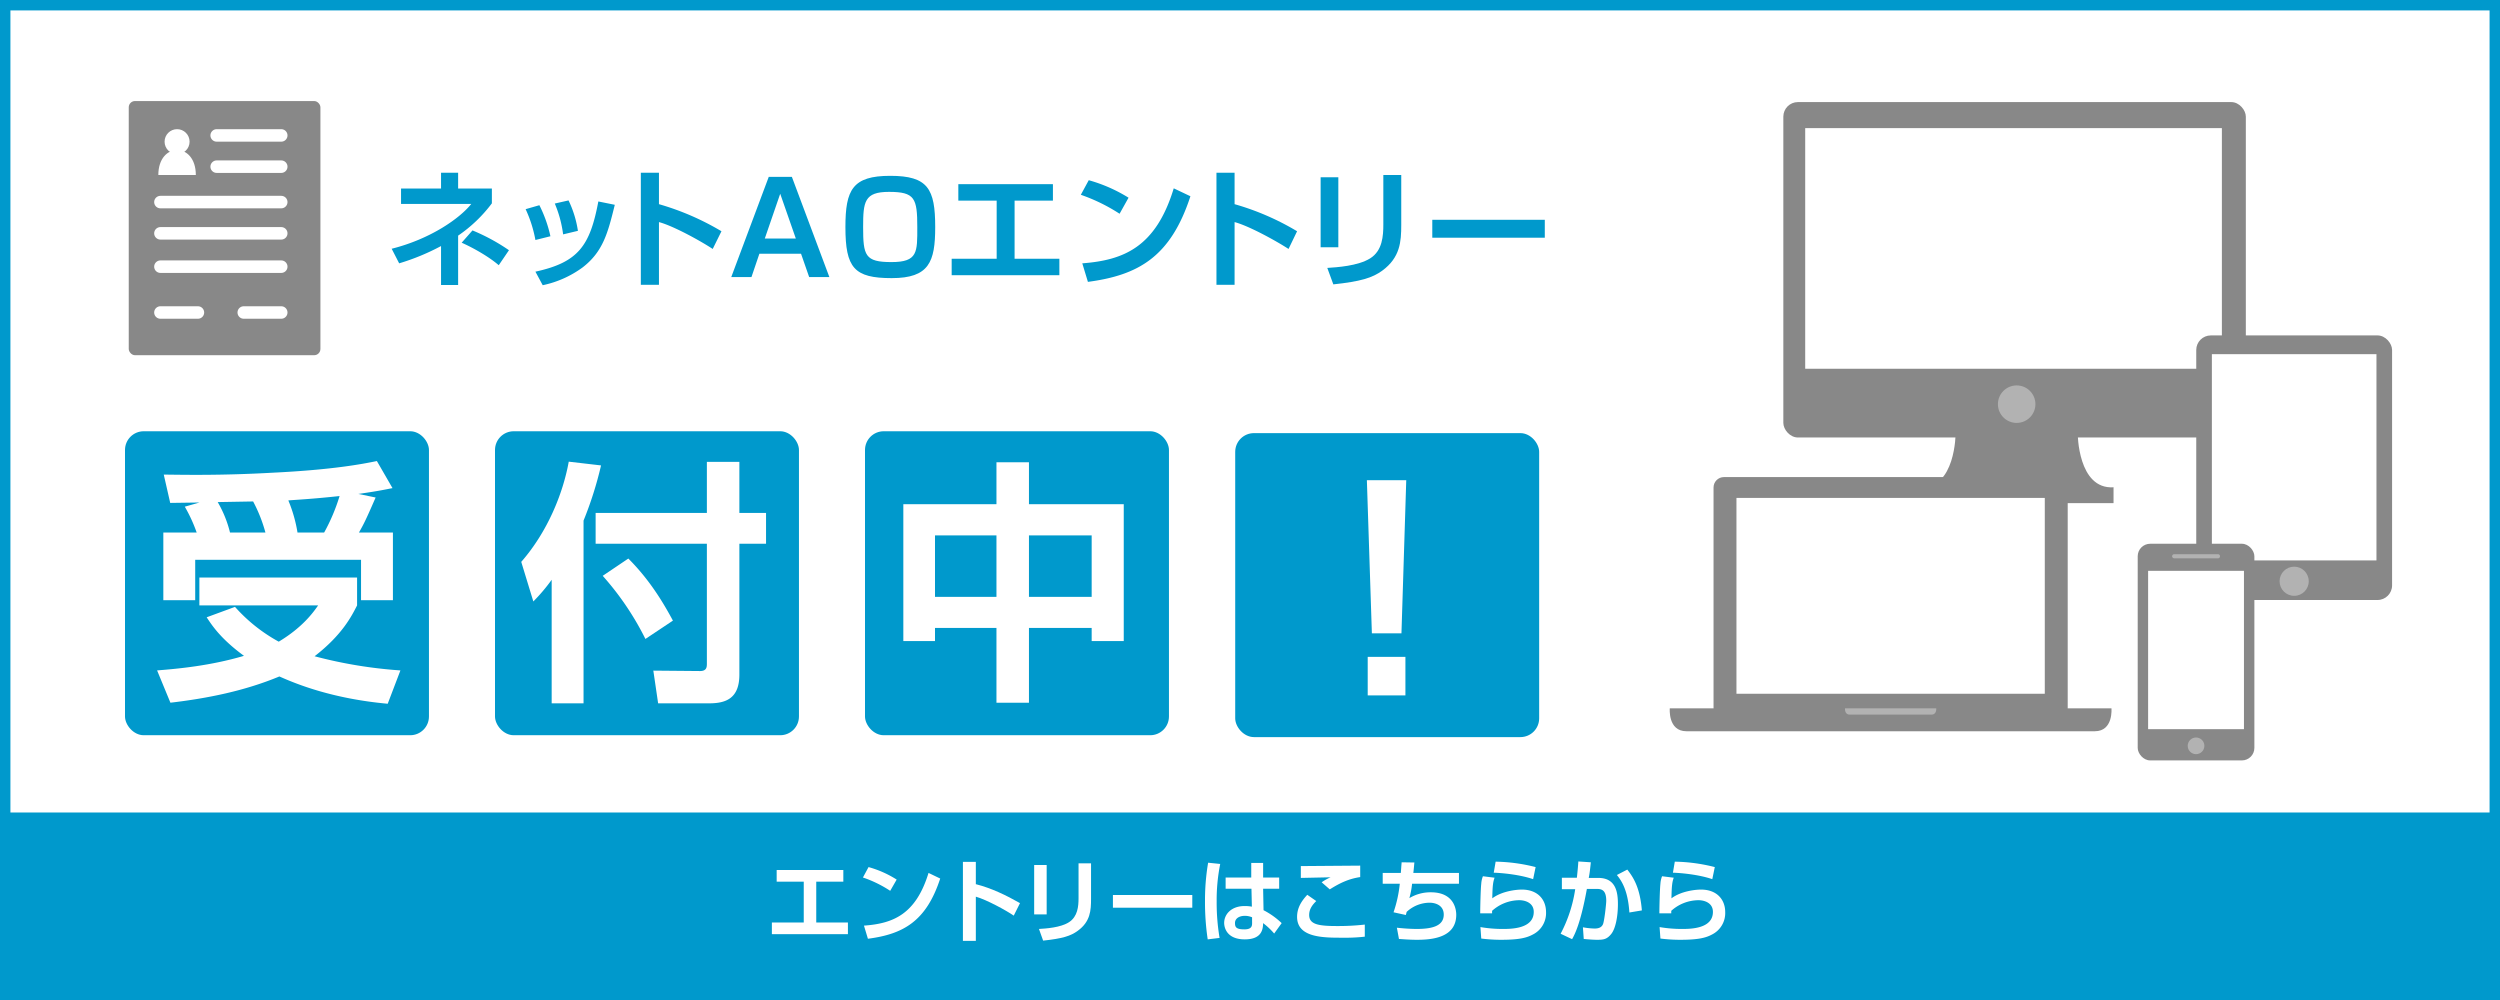
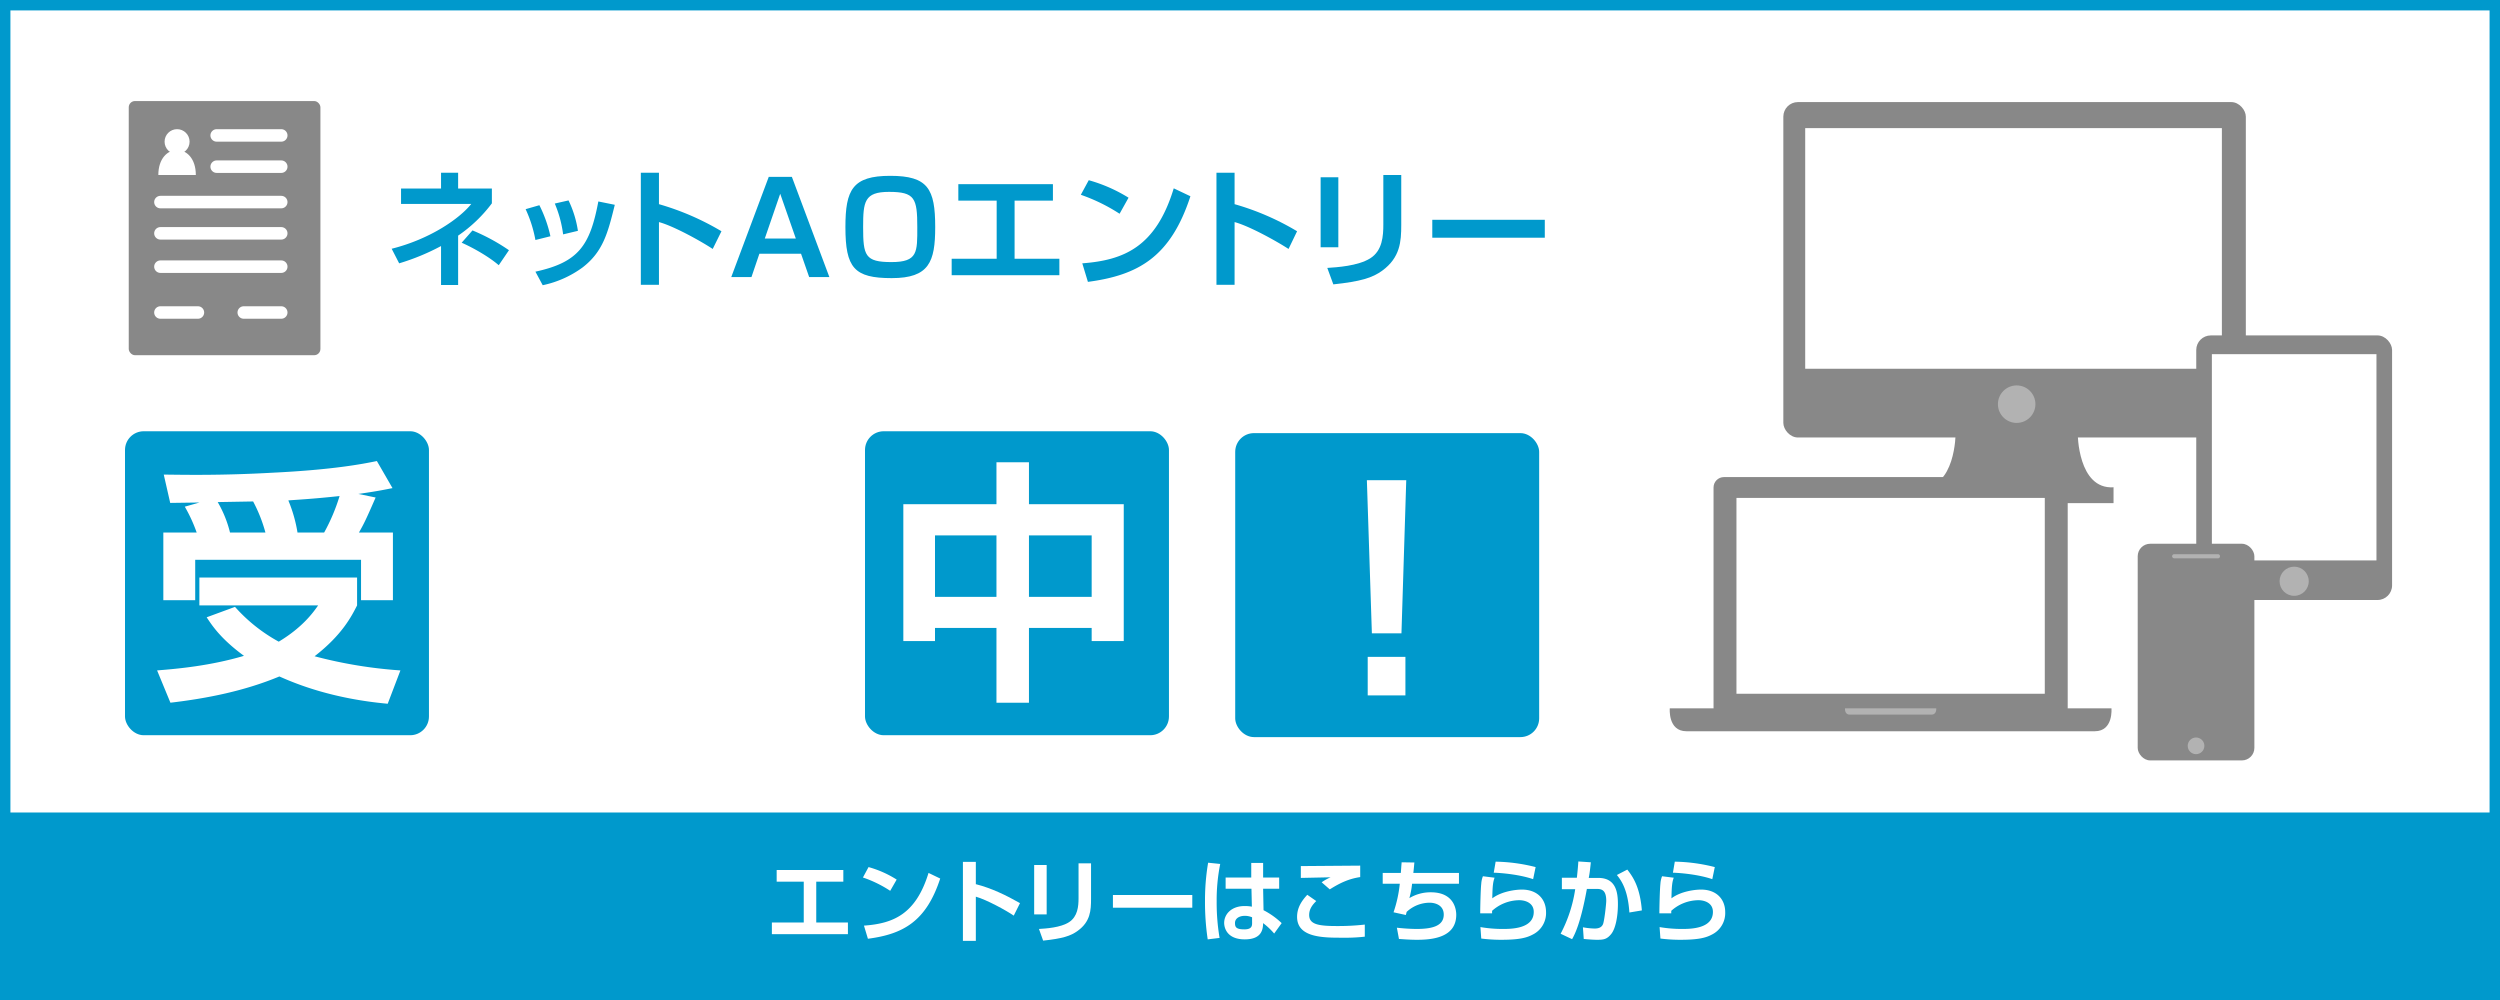
<svg xmlns="http://www.w3.org/2000/svg" width="1200" height="480" viewBox="0 0 1200 480">
  <rect x="0" y="0" width="1200" height="480" fill="#333333" stroke="none" />
  <title>net_ao</title>
  <g id="AO-EAST_日付なし_" data-name="AO-EAST【日付なし】">
    <g>
      <rect x="2.5" y="2.5" width="1195" height="475" fill="#fff" />
      <path d="M1195,5V475H5V5H1195m5-5H0V480H1200V0Z" fill="#09c" />
    </g>
    <rect y="390" width="1200" height="90" fill="#09c" />
    <g>
      <path d="M404.8,417.6v5.6h-13v19.6H407v5.6H370.5v-5.6h15.3V423.2h-13v-5.6Z" fill="#fff" />
      <path d="M427.3,427.6a56.5,56.5,0,0,0-13.1-6.4l2.7-5a49.9,49.9,0,0,1,13.5,6Zm-12.6,16.7c14-1,24.9-5.4,31-25.3l5.6,2.7c-6.7,20.5-17.7,26.7-34.7,28.9Z" fill="#fff" />
      <path d="M468.4,413.7v10.7c7.5,1.9,14.5,5.3,21.2,9.1l-3,6c-3.8-2.6-13.2-7.7-18.2-9.1v21.2h-6.2V413.7Z" fill="#fff" />
      <path d="M502.4,438.9h-6V415.2h6Zm21.3-7.5c0,5.6-.3,11-6.4,15.4-3.4,2.5-7.3,3.7-16.6,4.7l-2-5.6c3.2-.2,10.4-.6,14.5-3.3s4.5-7.6,4.5-11.4V414.4h6Z" fill="#fff" />
      <path d="M572.3,429.6v6.1H534.2v-6.1Z" fill="#fff" />
      <path d="M585.7,414.7a88.1,88.1,0,0,0-1.7,18,101.9,101.9,0,0,0,1.4,17.5l-5.7.7a121.3,121.3,0,0,1-1.3-18.6,107.3,107.3,0,0,1,1.5-18.2Zm14.9,6.5v-7h5.7v7H614v5.4h-7.7l.2,10.3a36.8,36.8,0,0,1,8.7,6.2l-3.6,5a34.1,34.1,0,0,0-5.3-5c-.1,2.4-.2,7.8-8.8,7.8s-9.9-5.6-9.9-7.9c0-4.1,3.4-8.1,9.8-8.1a18.1,18.1,0,0,1,3.5.3l-.2-8.6H588.3v-5.4Zm.4,19.1a9.1,9.1,0,0,0-3.4-.7c-3.1,0-4.8,1.5-4.8,3.4s.4,3.1,4.5,3.1,3.7-2.2,3.7-3.9Z" fill="#fff" />
      <path d="M631.8,432.5c-1.8,1.8-3.4,3.8-3.4,6.7,0,4.7,4.9,5.3,13.7,5.3a114.1,114.1,0,0,0,13-.7v5.8a83.6,83.6,0,0,1-10.9.5c-9,0-21.6,0-21.6-10,0-4.6,2.4-7.9,4.9-10.6ZM652.9,421c-5.4.8-9.7,2.8-14.6,5.9l-3.9-3.4a22.7,22.7,0,0,1,4.3-2.4l-14.3.3v-5.7h2.7l25.8-.2Z" fill="#fff" />
      <path d="M678.9,414c-.2,2.1-.3,3.4-.5,5h21.9v5.2H677.8a40.6,40.6,0,0,1-1.3,6.9,19.6,19.6,0,0,1,10.3-2.8c11.3,0,12.2,8.4,12.2,10.8,0,11.1-11.9,12-18.9,12-3.6,0-7-.3-8.6-.4l-1-5.4a92,92,0,0,0,9.3.6c6.7,0,13.2-1,13.2-6.9,0-4.4-3.9-5.7-6.8-5.7a16.3,16.3,0,0,0-11,4.4c-.2.7-.2.9-.4,1.5l-5.9-1.3a61.4,61.4,0,0,0,3-13.7h-8.2V419h8.7c.2-2.5.2-3,.4-5.1Z" fill="#fff" />
      <path d="M717.4,421.3c-.7,1.9-1,3.7-1.1,9.9,4.5-3.4,11.3-4.2,14.2-4.2,7.6,0,11.6,4.8,11.6,10.8a11.5,11.5,0,0,1-6.4,10.8c-2.8,1.5-6.4,2.5-15,2.5a75.4,75.4,0,0,1-9.7-.6l-.4-5.5a63.2,63.2,0,0,0,10.6.9c4,0,15,0,15-8.2,0-4.4-4.2-5.6-6.9-5.6a19.7,19.7,0,0,0-13.1,5.1v1.2h-5.7c0-2.9.2-11.6.5-14.2a11.7,11.7,0,0,1,.8-3.6Zm18.5.7c-6.4-2.2-15-3-18.9-3.1l.9-5.3a82.3,82.3,0,0,1,19.2,2.6Z" fill="#fff" />
      <path d="M763.6,413.9c-.3,2.8-.5,5-1,7.5h4.6c8.4,0,9.4,6.8,9.4,12.6s-1.1,11.7-3.2,14.3-3.7,2.8-6.9,2.8c-1.7,0-4.2-.2-6.3-.4l-.4-5.6a34.3,34.3,0,0,0,5.6.6c1.9,0,3.3-.5,4-2s1.6-9.9,1.6-11.3c0-5.4-2.4-5.8-5-5.7h-4.3c-3,16.6-5.9,22-7.1,24.1l-5.5-2.6a66.5,66.5,0,0,0,7-21.4h-6.4v-5.5h7.2c.4-3.7.6-6,.7-7.8ZM782.1,438c-.7-10.8-3.8-15.3-6-18l5-2.6c2.9,3.7,6.1,8.6,7,19.6Z" fill="#fff" />
      <path d="M803.4,421.3c-.7,1.9-1,3.7-1.1,9.9,4.5-3.4,11.3-4.2,14.2-4.2,7.6,0,11.6,4.8,11.6,10.8a11.5,11.5,0,0,1-6.4,10.8c-2.8,1.5-6.4,2.5-15,2.5a75.4,75.4,0,0,1-9.7-.6l-.4-5.5a63.2,63.2,0,0,0,10.6.9c4,0,15,0,15-8.2,0-4.4-4.2-5.6-6.9-5.6a19.7,19.7,0,0,0-13.1,5.1v1.2h-5.7c0-2.9.2-11.6.5-14.2a11.7,11.7,0,0,1,.8-3.6Zm18.5.7c-6.4-2.2-15-3-18.9-3.1l.9-5.3a82.3,82.3,0,0,1,19.2,2.6Z" fill="#fff" />
    </g>
    <g>
      <g>
        <rect x="61.8" y="48.5" width="92" height="122" rx="3" ry="3" fill="#888" />
        <circle cx="85" cy="68" r="6" fill="#fff" />
        <path d="M76,84c0-16,18-16,18,0Z" fill="#fff" />
        <line x1="104" y1="65" x2="135" y2="65" fill="none" stroke="#fff" stroke-linecap="round" stroke-miterlimit="10" stroke-width="6" />
        <line x1="104" y1="80" x2="135" y2="80" fill="none" stroke="#fff" stroke-linecap="round" stroke-miterlimit="10" stroke-width="6" />
        <line x1="77" y1="97" x2="135" y2="97" fill="none" stroke="#fff" stroke-linecap="round" stroke-miterlimit="10" stroke-width="6" />
        <line x1="77" y1="112" x2="135" y2="112" fill="none" stroke="#fff" stroke-linecap="round" stroke-miterlimit="10" stroke-width="6" />
        <line x1="77" y1="128" x2="135" y2="128" fill="none" stroke="#fff" stroke-linecap="round" stroke-miterlimit="10" stroke-width="6" />
        <line x1="117" y1="150" x2="135" y2="150" fill="none" stroke="#fff" stroke-linecap="round" stroke-miterlimit="10" stroke-width="6" />
        <line x1="77" y1="150" x2="95" y2="150" fill="none" stroke="#fff" stroke-linecap="round" stroke-miterlimit="10" stroke-width="6" />
      </g>
      <g>
        <path d="M219.9,136.8h-8.2V118.1a108.2,108.2,0,0,1-20.1,8.3l-3.6-7c18.7-4.7,32.7-14.6,38.2-21.5H192.5V90.5h19.2V82.9h8.2v7.6h16.2v7.1a68.2,68.2,0,0,1-16.2,15.5Zm19.5-9.5c-5-4.3-12.6-8.5-17.8-10.8l5.2-5.9a94.2,94.2,0,0,1,17.5,9.5Z" fill="#09c" />
        <path d="M257,115.2a60.9,60.9,0,0,0-4.7-14.8l6.6-1.9a62.6,62.6,0,0,1,5.3,14.9Zm0,15.2c20.6-4.5,26.2-12.4,30.2-33.7l7.9,1.6c-3.3,13.4-5.6,22.5-15.5,30.1a49.5,49.5,0,0,1-19.1,8.5Zm13.3-17.9a56.4,56.4,0,0,0-4-14.8l6.6-1.5a50.9,50.9,0,0,1,4.5,14.6Z" fill="#09c" />
        <path d="M316.3,82.9V98a126.8,126.8,0,0,1,30,13l-4.2,8.5c-5.4-3.6-18.7-11-25.8-12.9v30.1h-8.7V82.9Z" fill="#09c" />
        <path d="M364.5,121.8,360.7,133H351l18-48.1h11.1l18,48.1h-9.7l-3.9-11.2Zm17.5-7.3L374.5,93l-7.4,21.5Z" fill="#09c" />
        <path d="M448.9,109c0,16.7-2.9,24.5-20.9,24.5s-22.2-4.9-22.2-24.5c0-17.9,3.4-24.6,21.5-24.6S448.9,90.6,448.9,109ZM426.7,92.1c-11.8,0-12.4,4.7-12.4,16.9,0,13.7.9,16.8,13.6,16.8s12.4-4.8,12.4-16.8C440.3,95.1,439.1,92.1,426.7,92.1Z" fill="#09c" />
        <path d="M505.4,88.4v7.9H487v27.9h21.5v7.9H456.8v-7.9h21.6V96.3H460V88.4Z" fill="#09c" />
        <path d="M537.4,102.6a85.4,85.4,0,0,0-18.6-9.1l3.8-7a73.6,73.6,0,0,1,19.1,8.4Zm-17.9,23.8c19.8-1.5,35.3-7.7,43.9-36l8,3.8c-9.5,29.2-25.1,37.9-49.2,41.1Z" fill="#09c" />
        <path d="M592.6,82.9V98a125,125,0,0,1,30,13l-4.1,8.5c-5.5-3.6-18.8-11-25.9-12.9v30.1h-8.7V82.9Z" fill="#09c" />
        <path d="M642.4,118.7h-8.5V85.1h8.5ZM672.6,108c0,7.9-.5,15.6-9.1,21.9-4.8,3.5-10.4,5.2-23.5,6.6l-2.9-7.9c4.5-.3,14.7-.9,20.6-4.6s6.3-10.8,6.3-16.3V84h8.6Z" fill="#09c" />
        <path d="M741.5,105.5v8.6h-54v-8.6Z" fill="#09c" />
      </g>
    </g>
    <g>
      <rect x="60" y="207" width="145.9" height="145.91" rx="9" ry="9" fill="#09c" />
      <path d="M112.8,291.3a78.1,78.1,0,0,0,21,16.7c11.3-6.8,16.4-13.8,18.9-17.4h-57V277.2h75.7v13.4c-2.6,5.1-7.1,14.1-20.4,24.4a217.9,217.9,0,0,0,41.2,6.8l-6.1,16c-26.3-2.4-43.5-9.3-52-13.1-16.6,6.9-34.4,10.5-52.3,12.6l-6.4-15.5c10-.8,25.5-2.2,41.7-7-10.9-8-15.1-14.2-17.9-18.5ZM94.4,255.6a73,73,0,0,0-5.7-12.4l7.1-2-14.1.2-3.1-13.6c9.6.1,27.2.5,52.2-.9,28.9-1.4,43.3-4.2,50.1-5.6l7.5,13c-3.7.7-6.1,1.3-16.4,2.8l8.3,1.7c-5,11.5-5.8,12.9-8,16.8h16.3v32.5H173.3V268.7H93.7v19.4H78.4V255.6Zm33,0a70.8,70.8,0,0,0-5.9-14.9l-17,.3a55,55,0,0,1,5.9,14.6Zm28.2,0a90.1,90.1,0,0,0,7.4-17.5c-13.9,1.5-21.3,1.8-24.6,2.1a68.5,68.5,0,0,1,4.4,15.4Z" fill="#fff" />
    </g>
    <g>
-       <rect x="237.6" y="207" width="145.9" height="145.91" rx="9" ry="9" fill="#09c" />
      <path d="M264.8,278.3a85.8,85.8,0,0,1-8.8,10.4l-5.8-19c12.5-14.3,20-32.6,22.8-48.1l15.5,1.8a175.8,175.8,0,0,1-8.4,26.5v87.7H264.8Zm74.5-56.6h15.6v24.5h12.8V261H354.9v62.8c0,11.4-6.4,13.8-14.5,13.8H315.9l-2.3-15.7,22.4.2c3.2,0,3.3-1.9,3.3-3.6V261H285.9V246.2h53.4Zm-37.7,46.4c9.6,9.6,16.1,19.9,21.4,29.8l-13.2,8.8a137.1,137.1,0,0,0-20.5-30.3Z" fill="#fff" />
    </g>
    <g>
      <rect x="415.2" y="207" width="145.9" height="145.91" rx="9" ry="9" fill="#09c" />
      <path d="M478.3,337.3V301.4H448.8v6.3H433.6V242h44.7V221.9h15.6V242h45.5v65.7H524v-6.3H493.9v35.9ZM448.8,257v29.5h29.5V257Zm45.1,0v29.5H524V257Z" fill="#fff" />
    </g>
    <g>
      <rect x="592.9" y="207.9" width="145.9" height="145.91" rx="9" ry="9" fill="#09c" />
      <path d="M675,230.5,672.7,304H658.5l-2.4-73.5Zm-.4,84.8v18.5H656.5V315.3Z" fill="#fff" />
    </g>
    <g>
      <g>
        <path d="M997.3,208H938.7s0,27-17.2,25.9v7.6h93v-7.6C997.3,235,997.3,208,997.3,208Z" fill="#888" />
        <rect x="856" y="49" width="222" height="161" rx="7" ry="7" fill="#888" />
        <rect x="866.5" y="61.5" width="200" height="115.5" fill="#fff" />
        <circle cx="968" cy="194" r="9" fill="#b2b2b2" />
      </g>
      <g>
        <rect x="1054.2" y="161" width="94" height="127" rx="7" ry="7" fill="#888" />
        <rect x="1061.7" y="170" width="79" height="99" fill="#fff" />
        <circle cx="1101.2" cy="279" r="7" fill="#b2b2b2" />
      </g>
      <g>
        <rect x="1026.1" y="261" width="56" height="104" rx="6" ry="6" fill="#888" />
-         <rect x="1031.1" y="274" width="46" height="76" fill="#fff" />
        <path d="M1065.6,267a1,1,0,0,1-1,1h-21a1.1,1.1,0,0,1-1-1h0a1.1,1.1,0,0,1,1-1h21a1,1,0,0,1,1,1Z" fill="#b2b2b2" />
        <circle cx="1054.1" cy="358" r="4" fill="#b2b2b2" />
      </g>
      <g>
        <rect x="822.5" y="229" width="170" height="116" rx="5" ry="5" fill="#888" />
        <rect x="833.5" y="239" width="148" height="94" fill="#fff" />
        <path d="M1013.5,340h-212s-1,11,8,11h196C1014.5,351,1013.5,340,1013.5,340Z" fill="#888" />
        <path d="M929.4,340H885.6s-.3,3,2.2,3h39.4C929.7,343,929.4,340,929.4,340Z" fill="#b2b2b2" />
      </g>
    </g>
  </g>
</svg>